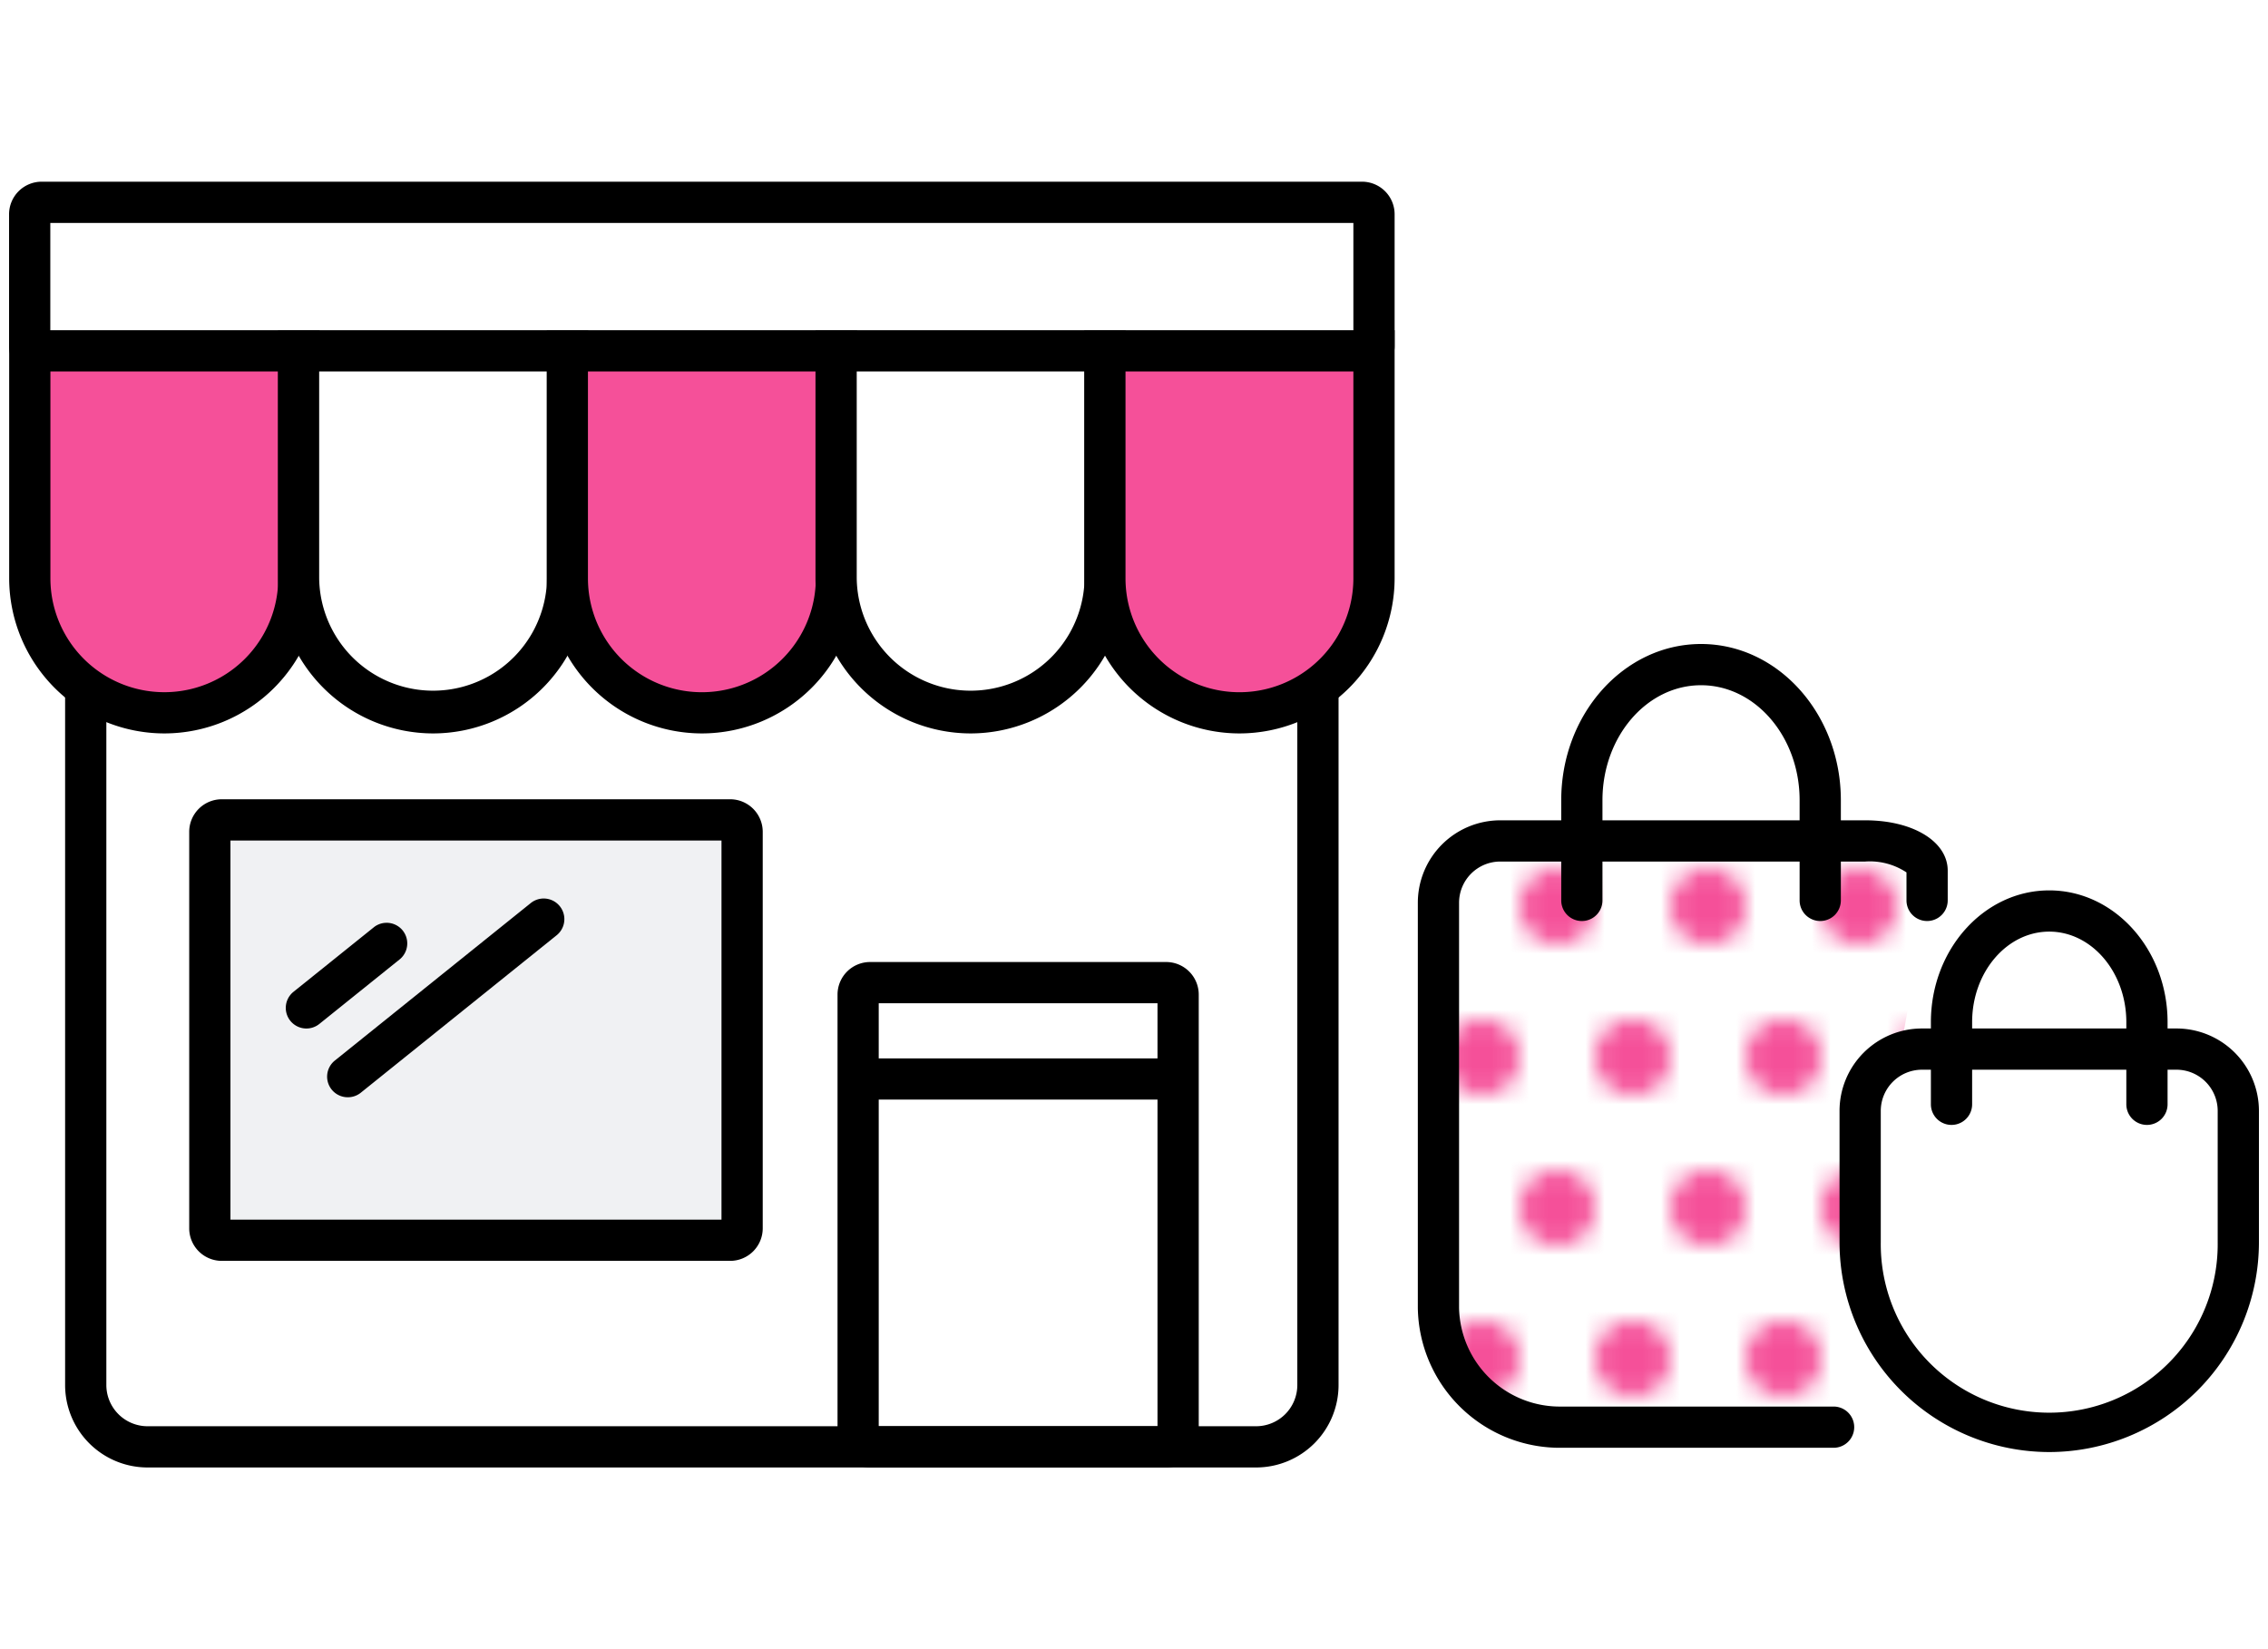
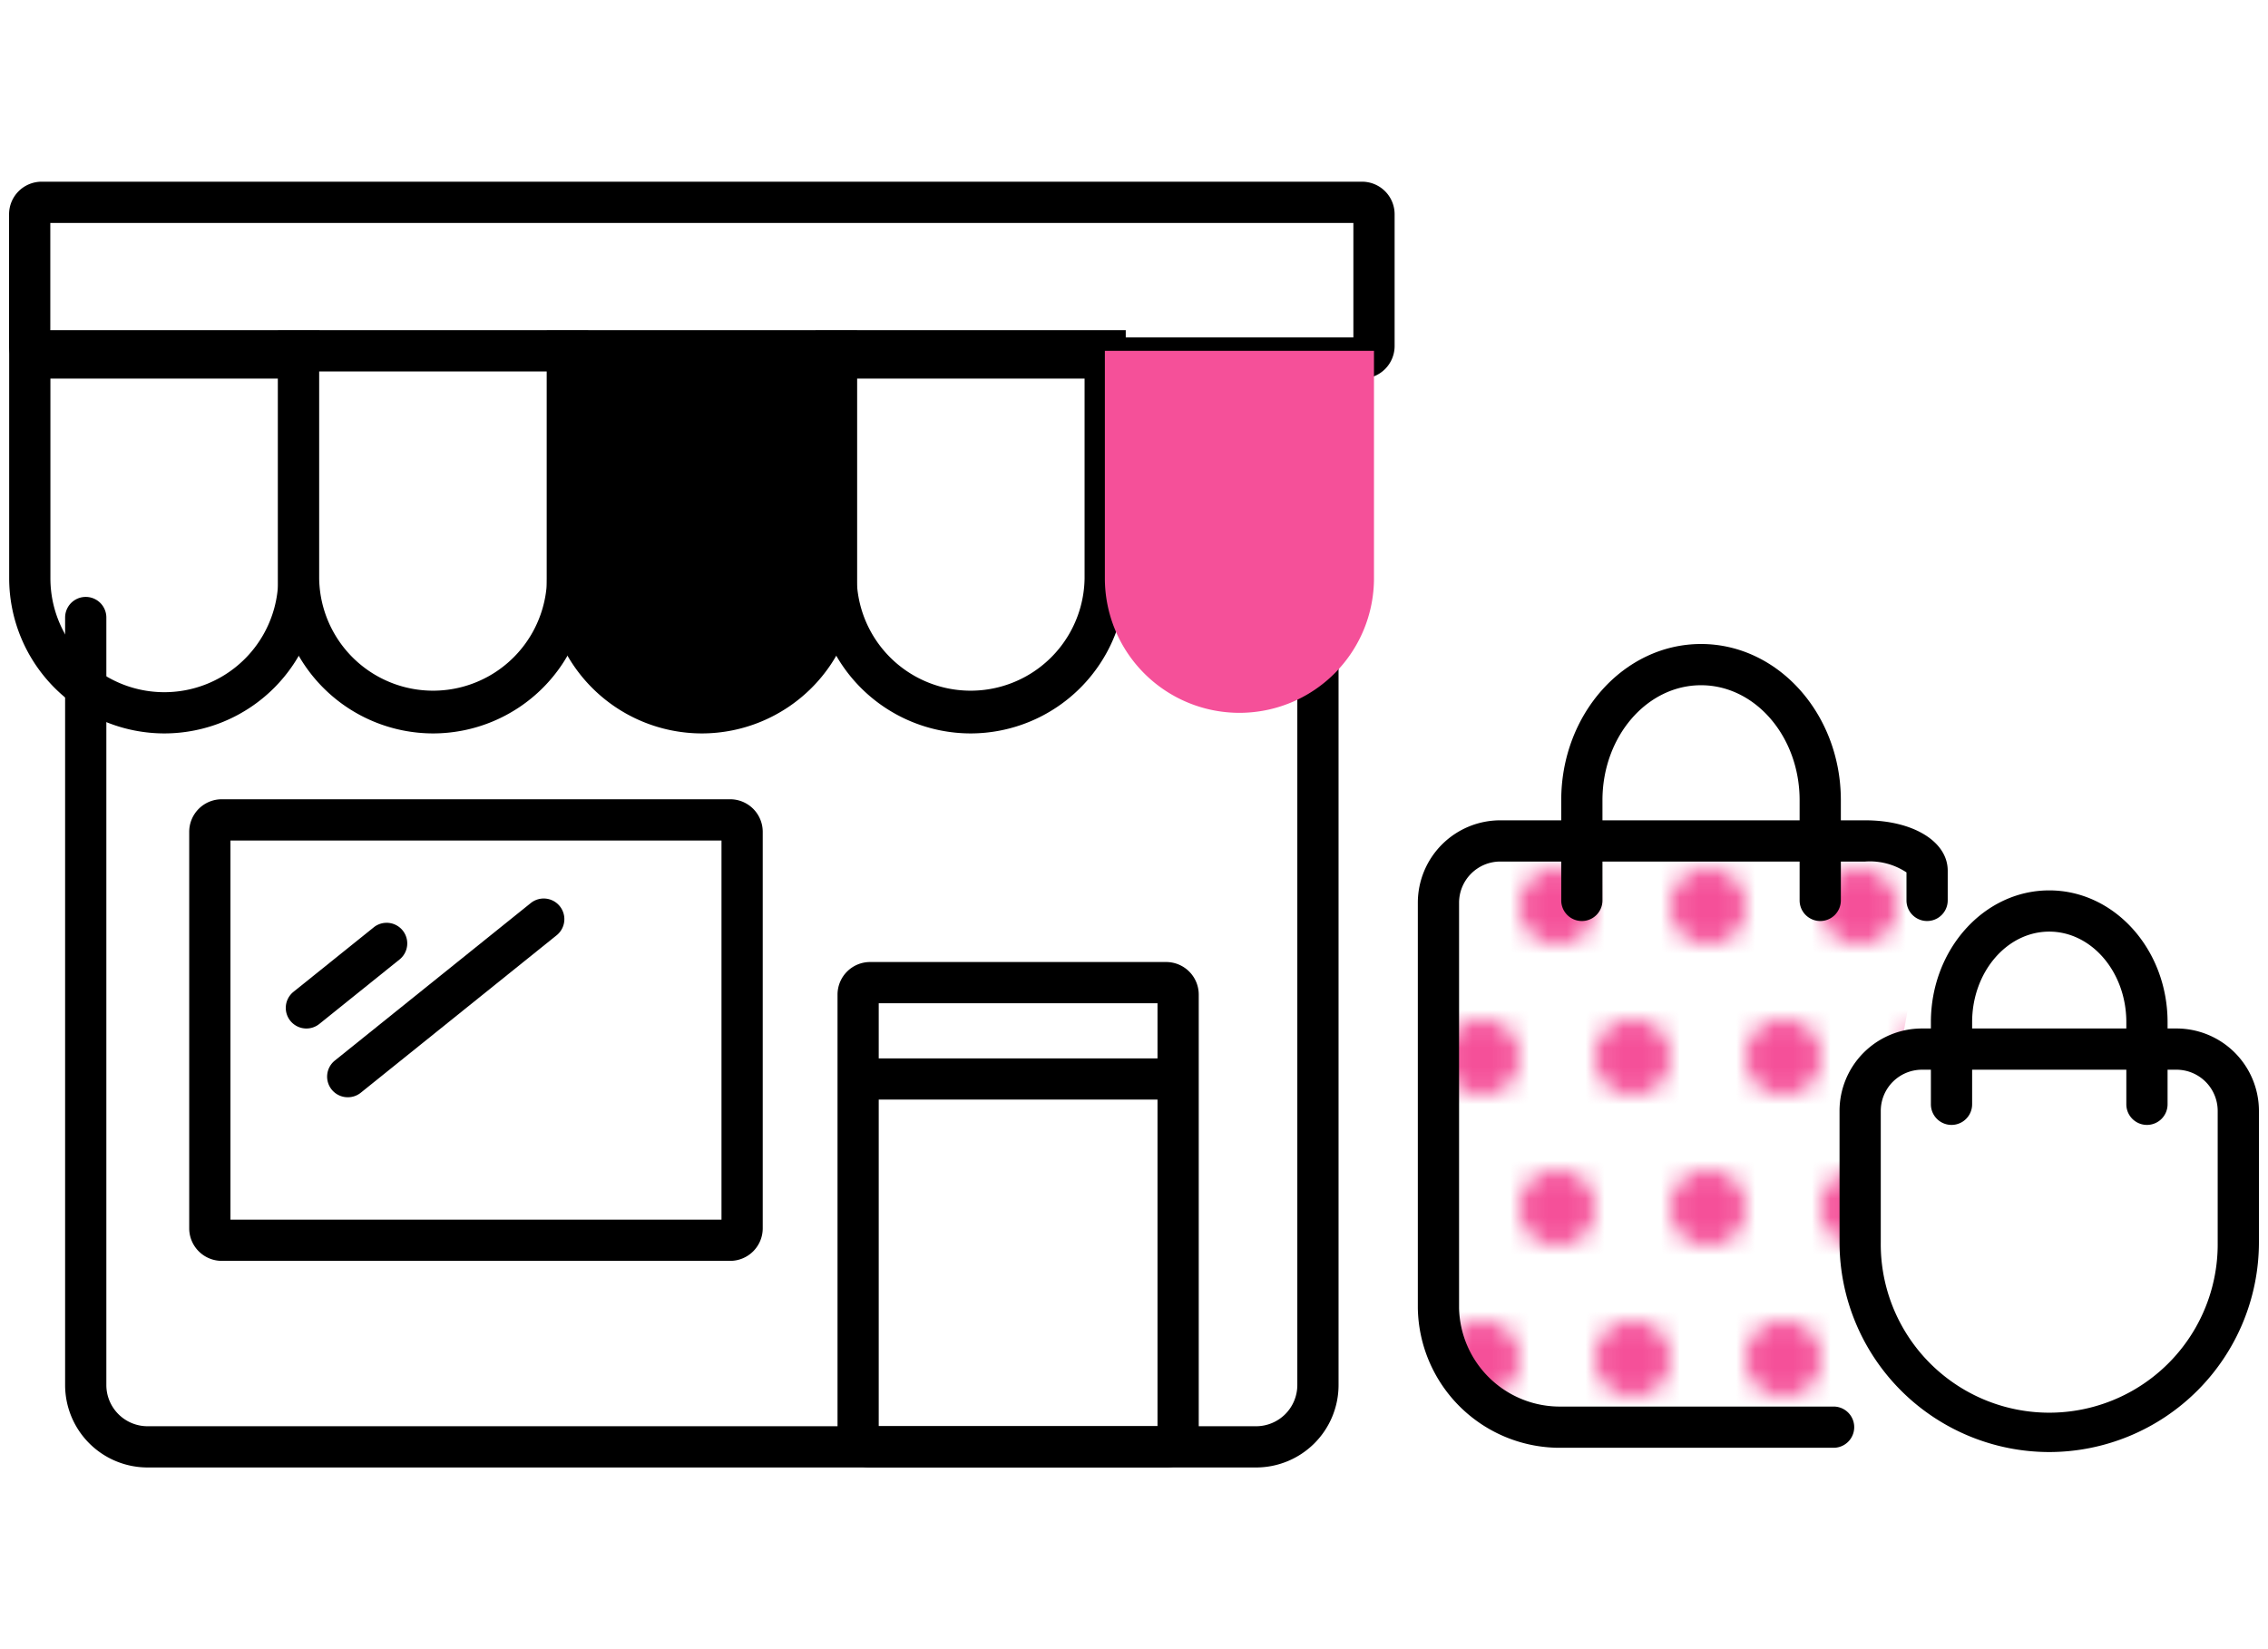
<svg xmlns="http://www.w3.org/2000/svg" width="110" height="80" viewBox="0 0 110 80">
  <defs>
    <pattern id="a" data-name="新規パターンスウォッチ 1" width="16" height="16" patternTransform="translate(828.666 153.652) scale(0.914)" patternUnits="userSpaceOnUse" viewBox="0 0 16 16">
      <rect width="16" height="16" fill="none" />
      <circle cx="12" cy="16" r="2" fill="#f55099" />
      <circle cx="4" cy="16" r="2" fill="#f55099" />
      <circle cx="16" cy="8" r="2" fill="#f55099" />
      <circle cx="8" cy="8" r="2" fill="#f55099" />
      <circle cy="8" r="2" fill="#f55099" />
      <circle cx="12" r="2" fill="#f55099" />
      <circle cx="4" r="2" fill="#f55099" />
    </pattern>
  </defs>
  <title>ico-management</title>
  <g>
    <g>
      <path d="M88.931,69.231H75.743a5.883,5.883,0,0,1-5.977-5.784V43.793a3.009,3.009,0,0,1,3-3h17.7c1.65,0,3,.649,3,1.442v1.443" fill="url(#a)" />
      <path d="M88.931,70.231H75.742a6.89,6.89,0,0,1-6.976-6.784V43.793a4,4,0,0,1,4-4h17.7c2.317,0,4,1.027,4,2.442v1.443a1,1,0,0,1-2,0V42.32a3.2,3.2,0,0,0-2-.527h-17.7a2,2,0,0,0-2,2V63.447a4.888,4.888,0,0,0,4.976,4.784H88.931a1,1,0,0,1,0,2Z" />
    </g>
    <g>
      <path d="M99.39,69.438h0a9.171,9.171,0,0,1-9.171-9.171V53.89a3.009,3.009,0,0,1,3-3H105.56a3.009,3.009,0,0,1,3,3v6.377A9.171,9.171,0,0,1,99.39,69.438Z" fill="#fff" />
      <path d="M99.39,70.438A10.182,10.182,0,0,1,89.219,60.267V53.891a4,4,0,0,1,4-4H105.56a4,4,0,0,1,4,4v6.376A10.183,10.183,0,0,1,99.39,70.438ZM93.219,51.891a2,2,0,0,0-2,2v6.376a8.171,8.171,0,1,0,16.341,0V53.891a2,2,0,0,0-2-2Z" />
    </g>
    <path d="M104.129,54.569a1,1,0,0,1-1-1V49.584c0-2.422-1.678-4.392-3.739-4.392s-3.74,1.97-3.74,4.392v3.985a1,1,0,0,1-2,0V49.584c0-3.524,2.575-6.392,5.74-6.392s5.739,2.868,5.739,6.392v3.985A1,1,0,0,1,104.129,54.569Z" />
    <path d="M88.283,44.678a1,1,0,0,1-1-1V38.817c0-3.075-2.144-5.577-4.781-5.577s-4.781,2.5-4.781,5.577v4.861a1,1,0,0,1-2,0V38.817c0-4.178,3.042-7.577,6.781-7.577s6.781,3.4,6.781,7.577v4.861A1,1,0,0,1,88.283,44.678Z" />
    <g>
      <path d="M63.921,29.382v37.8a3.009,3.009,0,0,1-3,3H7.158a3.009,3.009,0,0,1-3-3V29.956" fill="#fff" />
      <path d="M60.921,71.186H7.158a4,4,0,0,1-4-4V29.956a1,1,0,1,1,2,0v37.23a2,2,0,0,0,2,2H60.921a2,2,0,0,0,2-2v-37.8a1,1,0,1,1,2,0v37.8A4,4,0,0,1,60.921,71.186Z" />
    </g>
    <g>
-       <rect x="10.177" y="39.772" width="25.816" height="20.392" rx="0.578" fill="#f0f1f3" />
      <path d="M35.414,61.164H10.755a1.58,1.58,0,0,1-1.578-1.578V40.351a1.58,1.58,0,0,1,1.578-1.579H35.414a1.58,1.58,0,0,1,1.579,1.579V59.586A1.58,1.58,0,0,1,35.414,61.164Zm-24.237-2H34.993V40.772H11.177Z" />
    </g>
    <path d="M16.867,53.227a1,1,0,0,1-.627-1.78l9.5-7.638A1,1,0,1,1,27,45.367l-9.5,7.639A1,1,0,0,1,16.867,53.227Z" />
    <path d="M14.862,49.892a1,1,0,0,1-.627-1.78l3.919-3.149a1,1,0,0,1,1.252,1.558l-3.918,3.15A1,1,0,0,1,14.862,49.892Z" />
    <g>
      <rect x="1.44" y="9.814" width="65.199" height="7.551" rx="0.578" fill="#fff" />
      <path d="M66.062,18.365H2.018A1.58,1.58,0,0,1,.44,16.787V10.393A1.58,1.58,0,0,1,2.018,8.814H66.062a1.58,1.58,0,0,1,1.578,1.579v6.394A1.58,1.58,0,0,1,66.062,18.365Zm-63.622-2h63.2V10.814H2.44Z" />
    </g>
    <g>
-       <path d="M1.444,17.018H14.5a0,0,0,0,1,0,0V28.053A6.526,6.526,0,0,1,7.97,34.578h0a6.526,6.526,0,0,1-6.526-6.526V17.018A0,0,0,0,1,1.444,17.018Z" fill="#f55099" />
      <path d="M7.97,35.578A7.534,7.534,0,0,1,.445,28.053V16.019H15.5V28.053A7.534,7.534,0,0,1,7.97,35.578ZM2.445,18.019V28.053a5.525,5.525,0,0,0,11.05,0V18.019Z" />
    </g>
    <g>
      <path d="M14.48,17.018H27.531a0,0,0,0,1,0,0V28.053a6.526,6.526,0,0,1-6.526,6.526h0a6.526,6.526,0,0,1-6.526-6.526V17.018A0,0,0,0,1,14.48,17.018Z" fill="#fff" />
      <path d="M21.006,35.578a7.534,7.534,0,0,1-7.526-7.525V16.019H28.531V28.053A7.533,7.533,0,0,1,21.006,35.578ZM15.48,18.019V28.053a5.526,5.526,0,0,0,11.051,0V18.019Z" />
    </g>
    <g>
      <path d="M27.516,17.018H40.567a0,0,0,0,1,0,0V28.053a6.526,6.526,0,0,1-6.526,6.526h0a6.526,6.526,0,0,1-6.526-6.526V17.018A0,0,0,0,1,27.516,17.018Z" fill="#f55099" />
-       <path d="M34.042,35.578a7.534,7.534,0,0,1-7.526-7.525V16.019H41.568V28.053A7.534,7.534,0,0,1,34.042,35.578ZM28.516,18.019V28.053a5.526,5.526,0,0,0,11.052,0V18.019Z" />
+       <path d="M34.042,35.578a7.534,7.534,0,0,1-7.526-7.525V16.019H41.568V28.053A7.534,7.534,0,0,1,34.042,35.578ZM28.516,18.019V28.053V18.019Z" />
    </g>
    <g>
-       <path d="M40.552,17.018H53.6a0,0,0,0,1,0,0V28.053a6.526,6.526,0,0,1-6.526,6.526h0a6.526,6.526,0,0,1-6.526-6.526V17.018A0,0,0,0,1,40.552,17.018Z" fill="#fff" />
      <path d="M47.078,35.578a7.534,7.534,0,0,1-7.526-7.525V16.019H54.6V28.053A7.534,7.534,0,0,1,47.078,35.578ZM41.552,18.019V28.053a5.526,5.526,0,0,0,11.051,0V18.019Z" />
    </g>
    <g>
      <path d="M53.588,17.018H66.639a0,0,0,0,1,0,0V28.053a6.526,6.526,0,0,1-6.526,6.526h0a6.526,6.526,0,0,1-6.526-6.526V17.018A0,0,0,0,1,53.588,17.018Z" fill="#f55099" />
-       <path d="M60.114,35.578a7.534,7.534,0,0,1-7.526-7.525V16.019H67.64V28.053A7.534,7.534,0,0,1,60.114,35.578ZM54.588,18.019V28.053a5.526,5.526,0,0,0,11.052,0V18.019Z" />
    </g>
    <path d="M56.646,53.341H42.266a1,1,0,0,1,0-2h14.38a1,1,0,0,1,0,2Z" />
    <path d="M56.562,71.186H42.2a1.58,1.58,0,0,1-1.579-1.579V48.245A1.58,1.58,0,0,1,42.2,46.667H56.562a1.58,1.58,0,0,1,1.578,1.578V69.607A1.58,1.58,0,0,1,56.562,71.186Zm-13.943-2H56.14V48.667H42.619Z" />
  </g>
</svg>